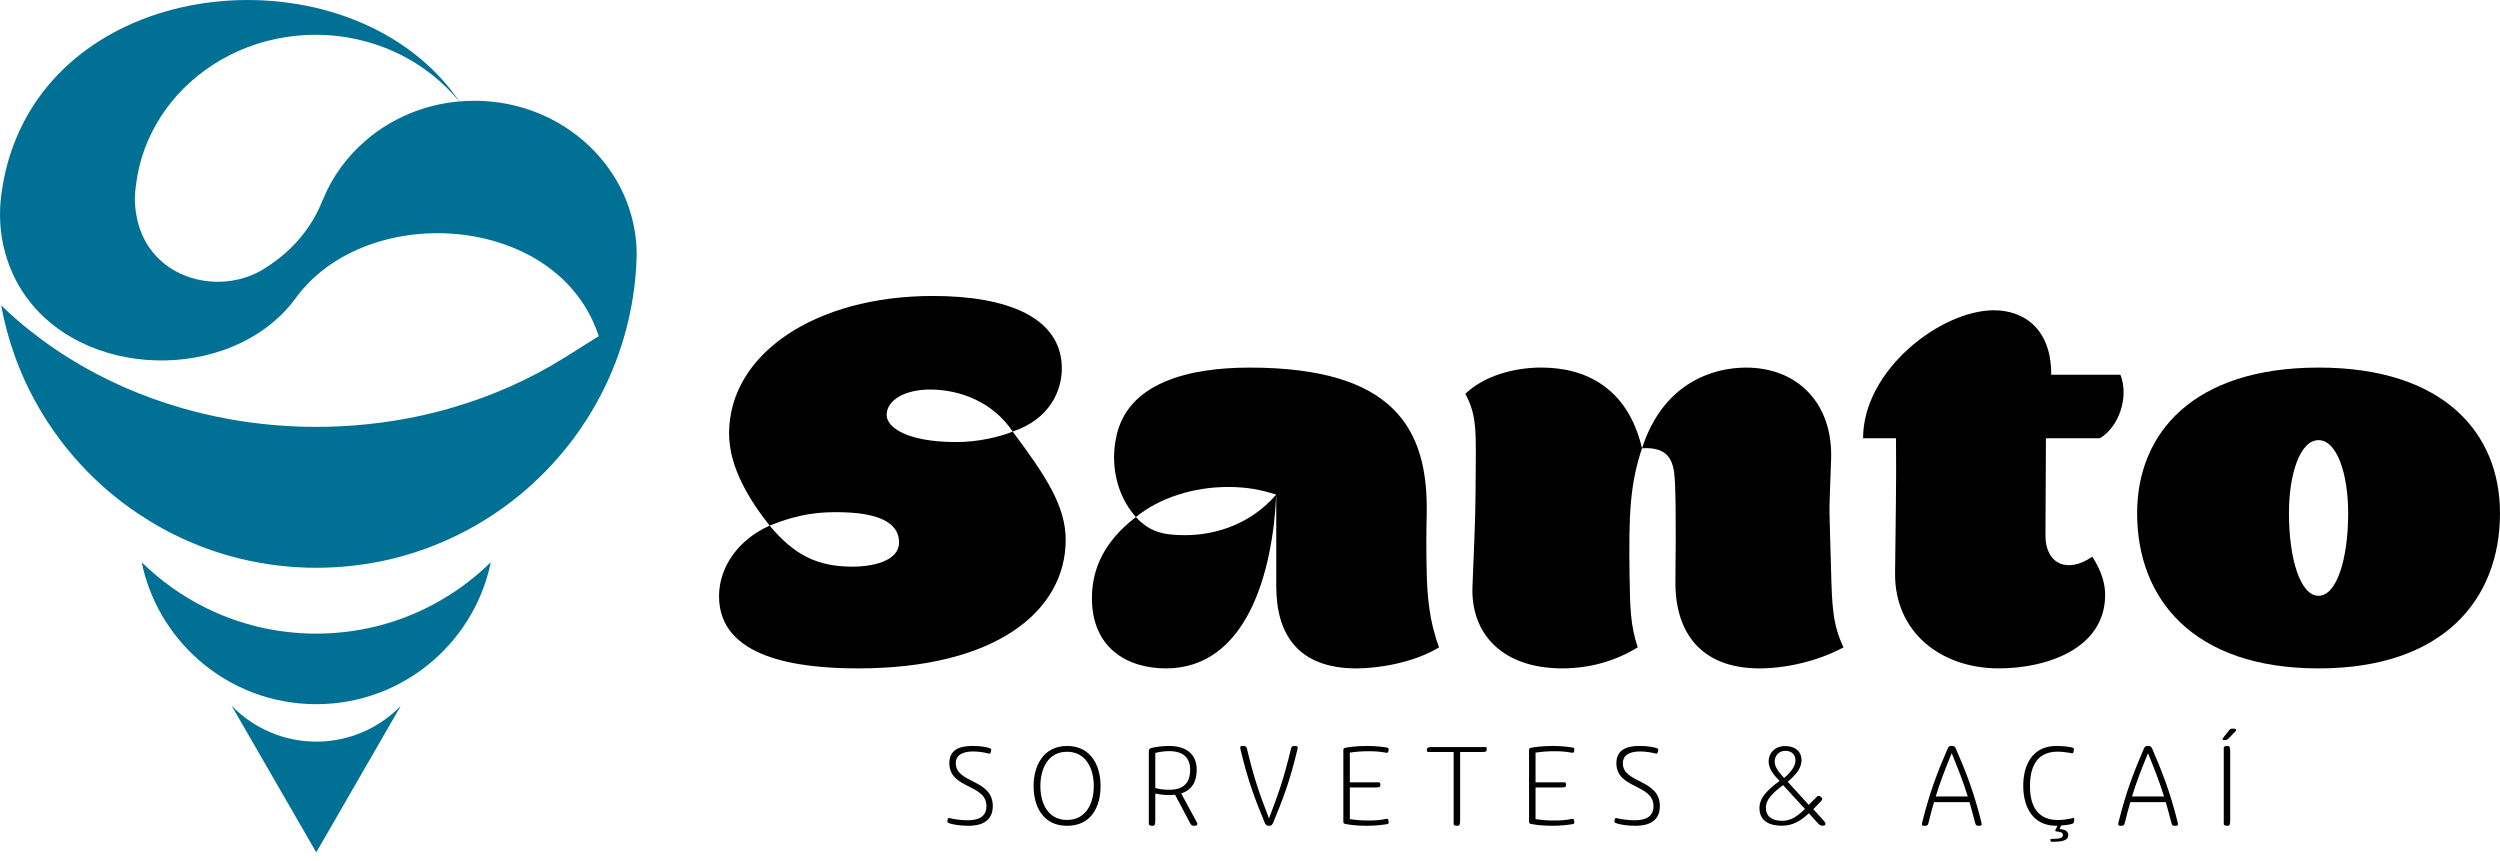
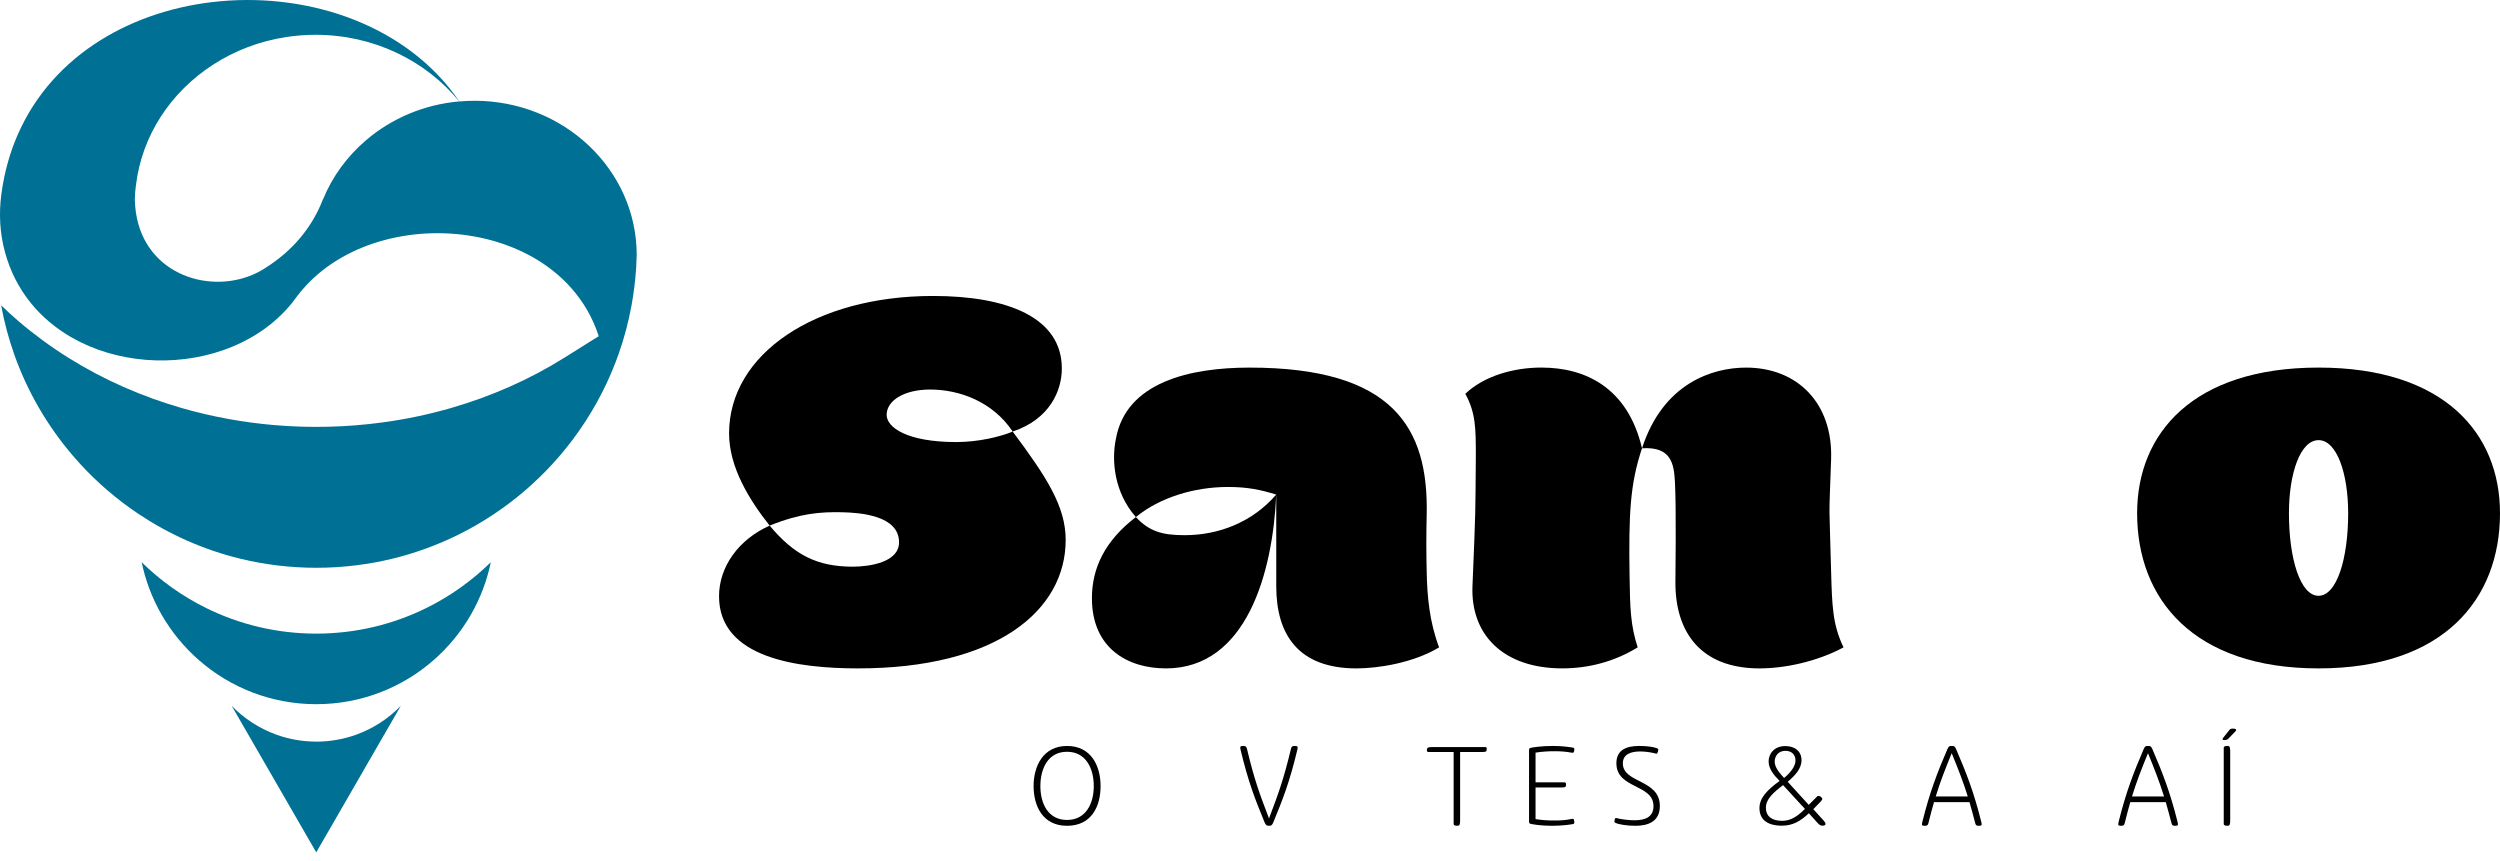
<svg xmlns="http://www.w3.org/2000/svg" width="151" height="52" viewBox="0 0 151 52" fill="none">
  <path d="M19.103 44.793C18.253 44.793 17.436 44.643 16.681 44.369C15.653 43.997 14.735 43.395 13.99 42.627L16.194 46.445L17.29 48.344L19.101 51.483L20.912 48.346L22.008 46.447C22.008 46.447 22.008 46.446 22.008 46.445L24.21 42.631C23.465 43.399 22.549 44.001 21.523 44.371C20.766 44.645 19.951 44.795 19.099 44.795L19.103 44.793Z" fill="#007194" />
  <path d="M19.103 38.271C16.709 38.271 14.444 37.711 12.434 36.716C10.998 36.004 9.691 35.072 8.558 33.959C8.67 34.502 8.824 35.032 9.014 35.542C9.434 36.662 10.035 37.697 10.783 38.604C11.158 39.059 11.57 39.485 12.015 39.873C13.908 41.53 16.388 42.533 19.101 42.533C21.814 42.533 24.296 41.53 26.189 39.873C26.632 39.485 27.044 39.061 27.417 38.607C28.166 37.698 28.77 36.664 29.188 35.54C29.38 35.03 29.532 34.502 29.644 33.959C28.511 35.071 27.206 36.004 25.768 36.716C23.758 37.711 21.493 38.271 19.099 38.271H19.103Z" fill="#007194" />
  <path d="M28.653 6.088C28.346 6.088 28.042 6.102 27.744 6.128C24.655 1.593 18.832 -0.426 13.313 0.075C8.127 0.542 3.207 3.233 1.066 8.145C0.596 9.22 0.263 10.401 0.087 11.691C0.083 11.713 0.08 11.738 0.078 11.76C-0.072 12.91 -0.009 14.083 0.293 15.203C0.928 17.566 2.427 19.291 4.322 20.38C7.019 21.93 10.523 22.186 13.488 21.148C15.104 20.582 16.561 19.633 17.639 18.298C17.719 18.199 17.794 18.093 17.871 17.99C17.909 17.937 17.948 17.887 17.988 17.834C17.988 17.832 17.991 17.831 17.993 17.829C18.286 17.449 18.611 17.098 18.96 16.775C21.701 14.254 26.039 13.505 29.728 14.528C29.803 14.549 29.878 14.569 29.953 14.592C30.659 14.803 31.34 15.081 31.979 15.423C33.9 16.454 35.442 18.082 36.164 20.305L34.071 21.616C31.961 22.935 29.668 23.94 27.279 24.632C27.252 24.641 27.225 24.648 27.198 24.657C25.856 25.041 24.486 25.329 23.099 25.515C20.933 25.808 18.731 25.863 16.554 25.674C14.678 25.514 12.819 25.173 11.015 24.657C8.597 23.964 6.276 22.949 4.142 21.616C3.066 20.944 2.038 20.19 1.069 19.356C0.727 19.061 0.394 18.757 0.07 18.442C0.254 19.457 0.52 20.445 0.858 21.399C0.858 21.399 0.858 21.401 0.858 21.403C1.654 23.652 2.854 25.707 4.372 27.489C4.372 27.489 4.373 27.489 4.374 27.491C4.374 27.491 4.374 27.491 4.374 27.492C4.526 27.672 4.683 27.848 4.842 28.021C5.889 29.164 7.072 30.178 8.365 31.041C10.221 32.282 12.301 33.21 14.535 33.751C16 34.105 17.532 34.294 19.106 34.294C20.68 34.294 22.214 34.105 23.68 33.751C25.083 33.411 26.424 32.919 27.69 32.292C28.438 31.921 29.16 31.504 29.85 31.041C31.143 30.178 32.326 29.16 33.374 28.019C33.533 27.846 33.688 27.67 33.842 27.491C34.945 26.196 35.88 24.756 36.615 23.202C36.89 22.615 37.14 22.015 37.358 21.399C37.697 20.445 37.96 19.457 38.145 18.442C38.281 17.695 38.375 16.936 38.424 16.161C38.44 15.911 38.45 15.66 38.457 15.405V15.395C38.452 10.253 34.065 6.086 28.658 6.086L28.653 6.088ZM22.108 8.471C20.972 9.44 20.076 10.658 19.515 12.034C19.515 12.027 19.515 12.02 19.515 12.013C18.834 13.805 17.602 15.185 16.074 16.154C15.931 16.252 15.781 16.341 15.627 16.421C15.622 16.424 15.615 16.426 15.61 16.43C12.851 17.869 8.771 16.672 8.209 12.835C8.176 12.61 8.155 12.373 8.147 12.128C8.145 12.095 8.145 12.062 8.143 12.029C8.148 11.743 8.171 11.471 8.209 11.209C8.562 8.188 10.317 5.562 12.851 3.919C14.158 3.069 15.672 2.481 17.307 2.235C17.878 2.148 18.462 2.102 19.059 2.102C22.596 2.102 25.741 3.681 27.735 6.126C25.58 6.316 23.629 7.169 22.108 8.469V8.471Z" fill="#007194" />
  <path d="M64.367 32.613C64.367 36.882 60.187 40.371 51.823 40.371C48.218 40.371 43.43 39.766 43.43 36.016C43.43 34.227 44.613 32.584 46.487 31.748C47.958 33.507 49.342 34.227 51.506 34.227C52.514 34.227 54.303 33.968 54.303 32.757C54.303 31.113 51.909 30.968 50.871 30.94C49.572 30.912 48.334 30.998 46.487 31.748C45.276 30.219 44.036 28.23 44.036 26.182C44.036 21.366 49.255 17.876 56.35 17.876C60.848 17.876 64.135 19.174 64.135 22.259C64.135 23.585 63.415 25.316 61.166 26.065C59.955 24.248 57.936 23.528 56.177 23.528C54.619 23.528 53.553 24.191 53.553 25.056C53.553 25.807 54.763 26.7 57.763 26.7C59.089 26.7 60.417 26.382 61.166 26.065C63.184 28.776 64.367 30.563 64.367 32.612V32.613Z" fill="black" />
  <path d="M71.548 32.325C73.566 32.325 75.613 31.575 77.084 29.874C76.882 34.575 75.296 40.371 70.422 40.371C68.115 40.371 65.952 39.16 65.952 36.131C65.952 34.315 66.73 32.671 68.606 31.23C69.413 32.095 70.192 32.325 71.548 32.325ZM86.92 39.103C85.334 40.056 83.2 40.371 81.931 40.371C78.414 40.371 77.086 38.325 77.086 35.41V29.874C76.163 29.586 75.355 29.413 74.174 29.413C72.127 29.413 70.05 30.049 68.607 31.23C67.281 29.729 67.136 27.797 67.396 26.529C68.002 23.069 71.895 22.203 75.472 22.203C84.181 22.203 86.287 25.866 86.172 31.085C86.144 32.238 86.144 33.364 86.172 34.517C86.201 36.046 86.344 37.574 86.922 39.103H86.92Z" fill="black" />
  <path d="M93.12 22.202C95.716 22.202 98.311 23.383 99.177 27.075C98.456 29.239 98.369 31.026 98.426 34.803C98.454 36.735 98.484 37.773 98.916 39.101C97.503 39.967 95.947 40.37 94.359 40.37C90.784 40.37 88.822 38.323 88.937 35.409C89.14 30.506 89.11 31.198 89.14 27.536C89.14 25.92 89.14 24.939 88.505 23.786C89.658 22.69 91.447 22.2 93.118 22.2L93.12 22.202ZM111.347 39.103C109.731 39.968 107.8 40.371 106.271 40.371C102.724 40.371 101.167 38.18 101.195 35.123C101.195 34.748 101.253 30.767 101.167 29.124C101.11 28 100.937 26.962 99.178 27.077C100.447 23.154 103.418 22.203 105.465 22.203C108.522 22.203 110.714 24.308 110.599 27.74C110.454 31.893 110.483 29.874 110.599 34.517C110.656 36.564 110.684 37.717 111.349 39.103H111.347Z" fill="black" />
-   <path d="M126.833 26.47H123.574L123.546 32.353C123.546 34.084 124.901 34.66 126.372 33.622C126.92 34.458 127.151 35.238 127.151 35.929C127.151 39.159 123.661 40.37 120.719 40.37C117.229 40.37 114.432 38.178 114.462 34.63C114.49 31.689 114.547 29.324 114.519 26.47H112.53C112.53 22.346 117.231 18.741 120.433 18.741C122.164 18.741 123.893 19.78 123.893 22.605V22.634H128.074C128.622 24.048 127.929 25.834 126.833 26.47Z" fill="black" />
  <path d="M129.082 30.998C129.082 26.154 132.485 22.202 140.042 22.202C147.599 22.202 151 26.152 151 30.998C151 36.189 147.597 40.371 140.042 40.371C132.486 40.371 129.082 36.191 129.082 30.998ZM141.829 30.998C141.829 28.576 141.136 26.585 140.04 26.585C138.944 26.585 138.252 28.574 138.252 30.998C138.252 33.767 138.944 35.986 140.04 35.986C141.136 35.986 141.829 33.765 141.829 30.998Z" fill="black" />
-   <path d="M59.632 45.493C59.462 45.453 59.117 45.388 58.779 45.388C58.224 45.388 57.73 45.55 57.73 46.105C57.73 47.323 59.965 47.049 59.965 48.686C59.965 49.675 59.171 49.878 58.492 49.878C57.99 49.878 57.496 49.799 57.301 49.708C57.248 49.689 57.222 49.663 57.222 49.63C57.222 49.571 57.241 49.408 57.301 49.408C57.334 49.408 57.425 49.427 57.529 49.454C57.842 49.513 58.168 49.544 58.442 49.544C59.016 49.544 59.581 49.387 59.581 48.691C59.581 47.342 57.341 47.662 57.341 46.098C57.341 45.329 57.889 45.055 58.728 45.055C59.236 45.055 59.627 45.126 59.784 45.193C59.829 45.212 59.869 45.231 59.869 45.271C59.869 45.336 59.836 45.526 59.757 45.526C59.738 45.526 59.705 45.514 59.633 45.493H59.632Z" fill="black" />
  <path d="M64.45 45.056C65.889 45.056 66.475 46.236 66.475 47.48C66.475 48.724 65.915 49.878 64.45 49.878C62.984 49.878 62.429 48.691 62.429 47.48C62.429 46.269 63.008 45.056 64.45 45.056ZM62.839 47.48C62.839 48.529 63.301 49.525 64.448 49.525C65.594 49.525 66.064 48.529 66.064 47.48C66.064 46.431 65.601 45.407 64.448 45.407C63.294 45.407 62.839 46.43 62.839 47.48Z" fill="black" />
-   <path d="M69.78 49.494C69.78 49.78 69.766 49.878 69.618 49.878C69.52 49.878 69.389 49.864 69.389 49.766V45.362C69.389 45.283 69.415 45.212 69.552 45.179C69.761 45.119 70.209 45.055 70.6 45.055C71.663 45.055 72.282 45.557 72.282 46.501C72.282 47.245 71.963 47.726 71.344 47.922L72.294 49.68C72.366 49.816 72.282 49.876 72.158 49.876C72.028 49.876 71.97 49.869 71.904 49.759L70.972 48C70.862 48.014 70.738 48.019 70.614 48.019C70.373 48.019 70.164 48.012 69.78 47.928V49.492V49.494ZM71.885 46.496C71.885 45.779 71.481 45.369 70.621 45.369C70.314 45.369 70.061 45.407 69.78 45.479V47.597C70.059 47.675 70.328 47.702 70.621 47.702C71.501 47.702 71.885 47.271 71.885 46.496Z" fill="black" />
  <path d="M75.313 45.212C75.749 47.042 76.062 47.909 76.648 49.434C77.227 47.909 77.54 47.042 77.978 45.212C78.011 45.081 78.075 45.055 78.199 45.055C78.382 45.055 78.409 45.1 78.356 45.295C77.894 47.231 77.489 48.26 76.896 49.7C76.817 49.869 76.76 49.876 76.648 49.876C76.531 49.876 76.479 49.869 76.393 49.7C75.8 48.26 75.397 47.231 74.933 45.295C74.888 45.1 74.907 45.055 75.09 45.055C75.214 45.055 75.278 45.081 75.311 45.212H75.313Z" fill="black" />
-   <path d="M81.53 47.252H83.27C83.349 47.252 83.375 47.304 83.375 47.388C83.375 47.531 83.329 47.564 83.094 47.564H81.53V49.473C81.895 49.532 82.214 49.558 82.644 49.558C83.041 49.558 83.316 49.544 83.692 49.468C83.731 49.461 83.764 49.454 83.783 49.454C83.862 49.454 83.874 49.623 83.874 49.675C83.874 49.747 83.835 49.773 83.757 49.78C83.698 49.792 83.183 49.878 82.539 49.878C81.841 49.878 81.393 49.792 81.255 49.766C81.143 49.747 81.138 49.682 81.138 49.616V45.316C81.138 45.252 81.145 45.186 81.255 45.166C81.391 45.14 81.86 45.055 82.59 45.055C83.202 45.055 83.698 45.14 83.757 45.152C83.835 45.159 83.874 45.186 83.874 45.257C83.874 45.309 83.862 45.467 83.783 45.467C83.757 45.467 83.724 45.459 83.692 45.459C83.366 45.4 83.073 45.374 82.696 45.374C82.246 45.374 81.914 45.4 81.53 45.459V47.252Z" fill="black" />
  <path d="M86.289 45.421C86.21 45.421 86.184 45.388 86.184 45.323C86.184 45.199 86.196 45.121 86.484 45.121H89.683C89.761 45.121 89.799 45.14 89.799 45.212C89.799 45.388 89.773 45.421 89.532 45.421H88.191V49.494C88.191 49.78 88.178 49.877 88.028 49.877C87.931 49.877 87.8 49.864 87.8 49.766V45.419H86.289V45.421Z" fill="black" />
  <path d="M92.747 47.252H94.486C94.565 47.252 94.591 47.304 94.591 47.388C94.591 47.531 94.546 47.564 94.31 47.564H92.747V49.473C93.111 49.532 93.431 49.558 93.86 49.558C94.258 49.558 94.532 49.544 94.909 49.468C94.947 49.461 94.98 49.454 94.999 49.454C95.078 49.454 95.09 49.623 95.09 49.675C95.09 49.747 95.052 49.773 94.973 49.78C94.914 49.792 94.399 49.878 93.755 49.878C93.057 49.878 92.609 49.792 92.471 49.766C92.359 49.747 92.354 49.682 92.354 49.616V45.316C92.354 45.252 92.361 45.186 92.471 45.166C92.607 45.14 93.076 45.055 93.806 45.055C94.418 45.055 94.914 45.14 94.973 45.152C95.052 45.159 95.09 45.186 95.09 45.257C95.09 45.309 95.078 45.467 94.999 45.467C94.973 45.467 94.94 45.459 94.909 45.459C94.582 45.4 94.289 45.374 93.912 45.374C93.462 45.374 93.13 45.4 92.747 45.459V47.252Z" fill="black" />
  <path d="M99.921 45.493C99.752 45.453 99.407 45.388 99.068 45.388C98.513 45.388 98.02 45.55 98.02 46.105C98.02 47.323 100.255 47.049 100.255 48.686C100.255 49.675 99.461 49.878 98.782 49.878C98.28 49.878 97.786 49.799 97.59 49.708C97.538 49.689 97.512 49.663 97.512 49.63C97.512 49.571 97.531 49.408 97.59 49.408C97.624 49.408 97.714 49.427 97.819 49.454C98.131 49.513 98.458 49.544 98.731 49.544C99.306 49.544 99.871 49.387 99.871 48.691C99.871 47.342 97.63 47.662 97.63 46.098C97.63 45.329 98.178 45.055 99.018 45.055C99.525 45.055 99.916 45.126 100.073 45.193C100.119 45.212 100.159 45.231 100.159 45.271C100.159 45.336 100.126 45.526 100.047 45.526C100.028 45.526 99.995 45.514 99.923 45.493H99.921Z" fill="black" />
  <path d="M109.255 49.122C108.747 49.597 108.285 49.871 107.627 49.871C106.721 49.871 106.271 49.48 106.271 48.803C106.271 48.203 106.734 47.714 107.489 47.168C107.137 46.815 106.824 46.438 106.824 45.988C106.824 45.538 107.151 45.063 107.835 45.063C108.421 45.063 108.812 45.39 108.812 45.917C108.812 46.444 108.395 46.862 107.978 47.22L109.248 48.614L109.698 48.164C109.731 48.119 109.777 48.073 109.841 48.073C109.965 48.073 110.07 48.211 110.07 48.262C110.07 48.274 110.011 48.367 109.986 48.398L109.524 48.874L110.162 49.578C110.227 49.649 110.26 49.715 110.26 49.766C110.26 49.831 110.208 49.871 110.077 49.871C109.953 49.871 109.895 49.825 109.784 49.708L109.257 49.122H109.255ZM107.697 47.421C107.111 47.871 106.66 48.262 106.66 48.789C106.66 49.284 106.999 49.578 107.638 49.578C108.192 49.578 108.583 49.284 109.019 48.86L107.697 47.421ZM107.756 46.992C108.128 46.684 108.447 46.301 108.447 45.929C108.447 45.603 108.233 45.35 107.842 45.35C107.386 45.35 107.191 45.695 107.191 46.002C107.191 46.374 107.517 46.719 107.758 46.992H107.756Z" fill="black" />
  <path d="M116.111 49.637C116.554 47.857 117.004 46.684 117.629 45.233C117.714 45.063 117.74 45.056 117.883 45.056C118.027 45.056 118.06 45.063 118.143 45.233C118.77 46.686 119.225 47.859 119.668 49.637C119.721 49.839 119.702 49.878 119.518 49.878C119.395 49.878 119.337 49.858 119.304 49.721C119.18 49.246 119.068 48.829 118.958 48.45H116.814C116.704 48.829 116.592 49.246 116.475 49.721C116.437 49.858 116.385 49.878 116.254 49.878C116.077 49.878 116.058 49.837 116.111 49.637ZM117.883 45.493C117.473 46.496 117.192 47.213 116.918 48.105H118.854C118.574 47.213 118.293 46.496 117.883 45.493Z" fill="black" />
-   <path d="M124.27 49.878H124.211C122.68 49.878 122.204 48.612 122.204 47.466C122.204 46.26 122.712 45.055 124.211 45.055C124.661 45.055 125.078 45.119 125.202 45.166C125.28 45.186 125.285 45.238 125.228 45.446C125.221 45.486 125.195 45.498 125.163 45.498C125.123 45.498 125.092 45.486 124.968 45.465C124.806 45.439 124.537 45.4 124.272 45.4C122.832 45.4 122.611 46.625 122.611 47.478C122.611 48.279 122.806 49.53 124.298 49.53C124.61 49.53 124.903 49.478 125.08 49.44C125.177 49.42 125.203 49.407 125.23 49.407C125.263 49.407 125.282 49.419 125.282 49.445C125.282 49.654 125.268 49.705 125.191 49.745C125.06 49.804 124.767 49.843 124.495 49.862L124.397 50.077C124.834 50.096 124.924 50.291 124.924 50.434C124.924 50.78 124.54 50.844 123.921 50.844C123.883 50.844 123.842 50.811 123.842 50.734C123.842 50.682 123.862 50.67 123.888 50.67C124.291 50.663 124.605 50.658 124.605 50.436C124.605 50.267 124.41 50.24 124.233 50.221C124.129 50.214 124.123 50.188 124.155 50.117L124.272 49.876L124.27 49.878Z" fill="black" />
  <path d="M127.965 49.637C128.409 47.857 128.859 46.684 129.483 45.233C129.569 45.063 129.595 45.056 129.738 45.056C129.881 45.056 129.914 45.063 129.998 45.233C130.625 46.686 131.08 47.859 131.523 49.637C131.576 49.839 131.556 49.878 131.373 49.878C131.249 49.878 131.192 49.858 131.159 49.721C131.035 49.246 130.923 48.829 130.813 48.45H128.67C128.56 48.829 128.449 49.246 128.332 49.721C128.293 49.858 128.241 49.878 128.11 49.878C127.934 49.878 127.915 49.837 127.967 49.637H127.965ZM129.738 45.493C129.328 46.496 129.047 47.213 128.773 48.105H130.708C130.429 47.213 130.148 46.496 129.738 45.493Z" fill="black" />
  <path d="M134.659 44.086C134.711 44.022 134.769 44.008 134.881 44.008C135.057 44.008 135.115 44.079 135.017 44.177L134.588 44.62C134.502 44.706 134.392 44.706 134.287 44.692C134.235 44.685 134.216 44.646 134.287 44.556L134.659 44.086ZM134.704 45.44V49.493C134.704 49.78 134.691 49.877 134.542 49.877C134.445 49.877 134.314 49.864 134.314 49.766V45.166C134.314 45.069 134.445 45.054 134.542 45.054C134.692 45.054 134.704 45.152 134.704 45.438V45.44Z" fill="black" />
</svg>